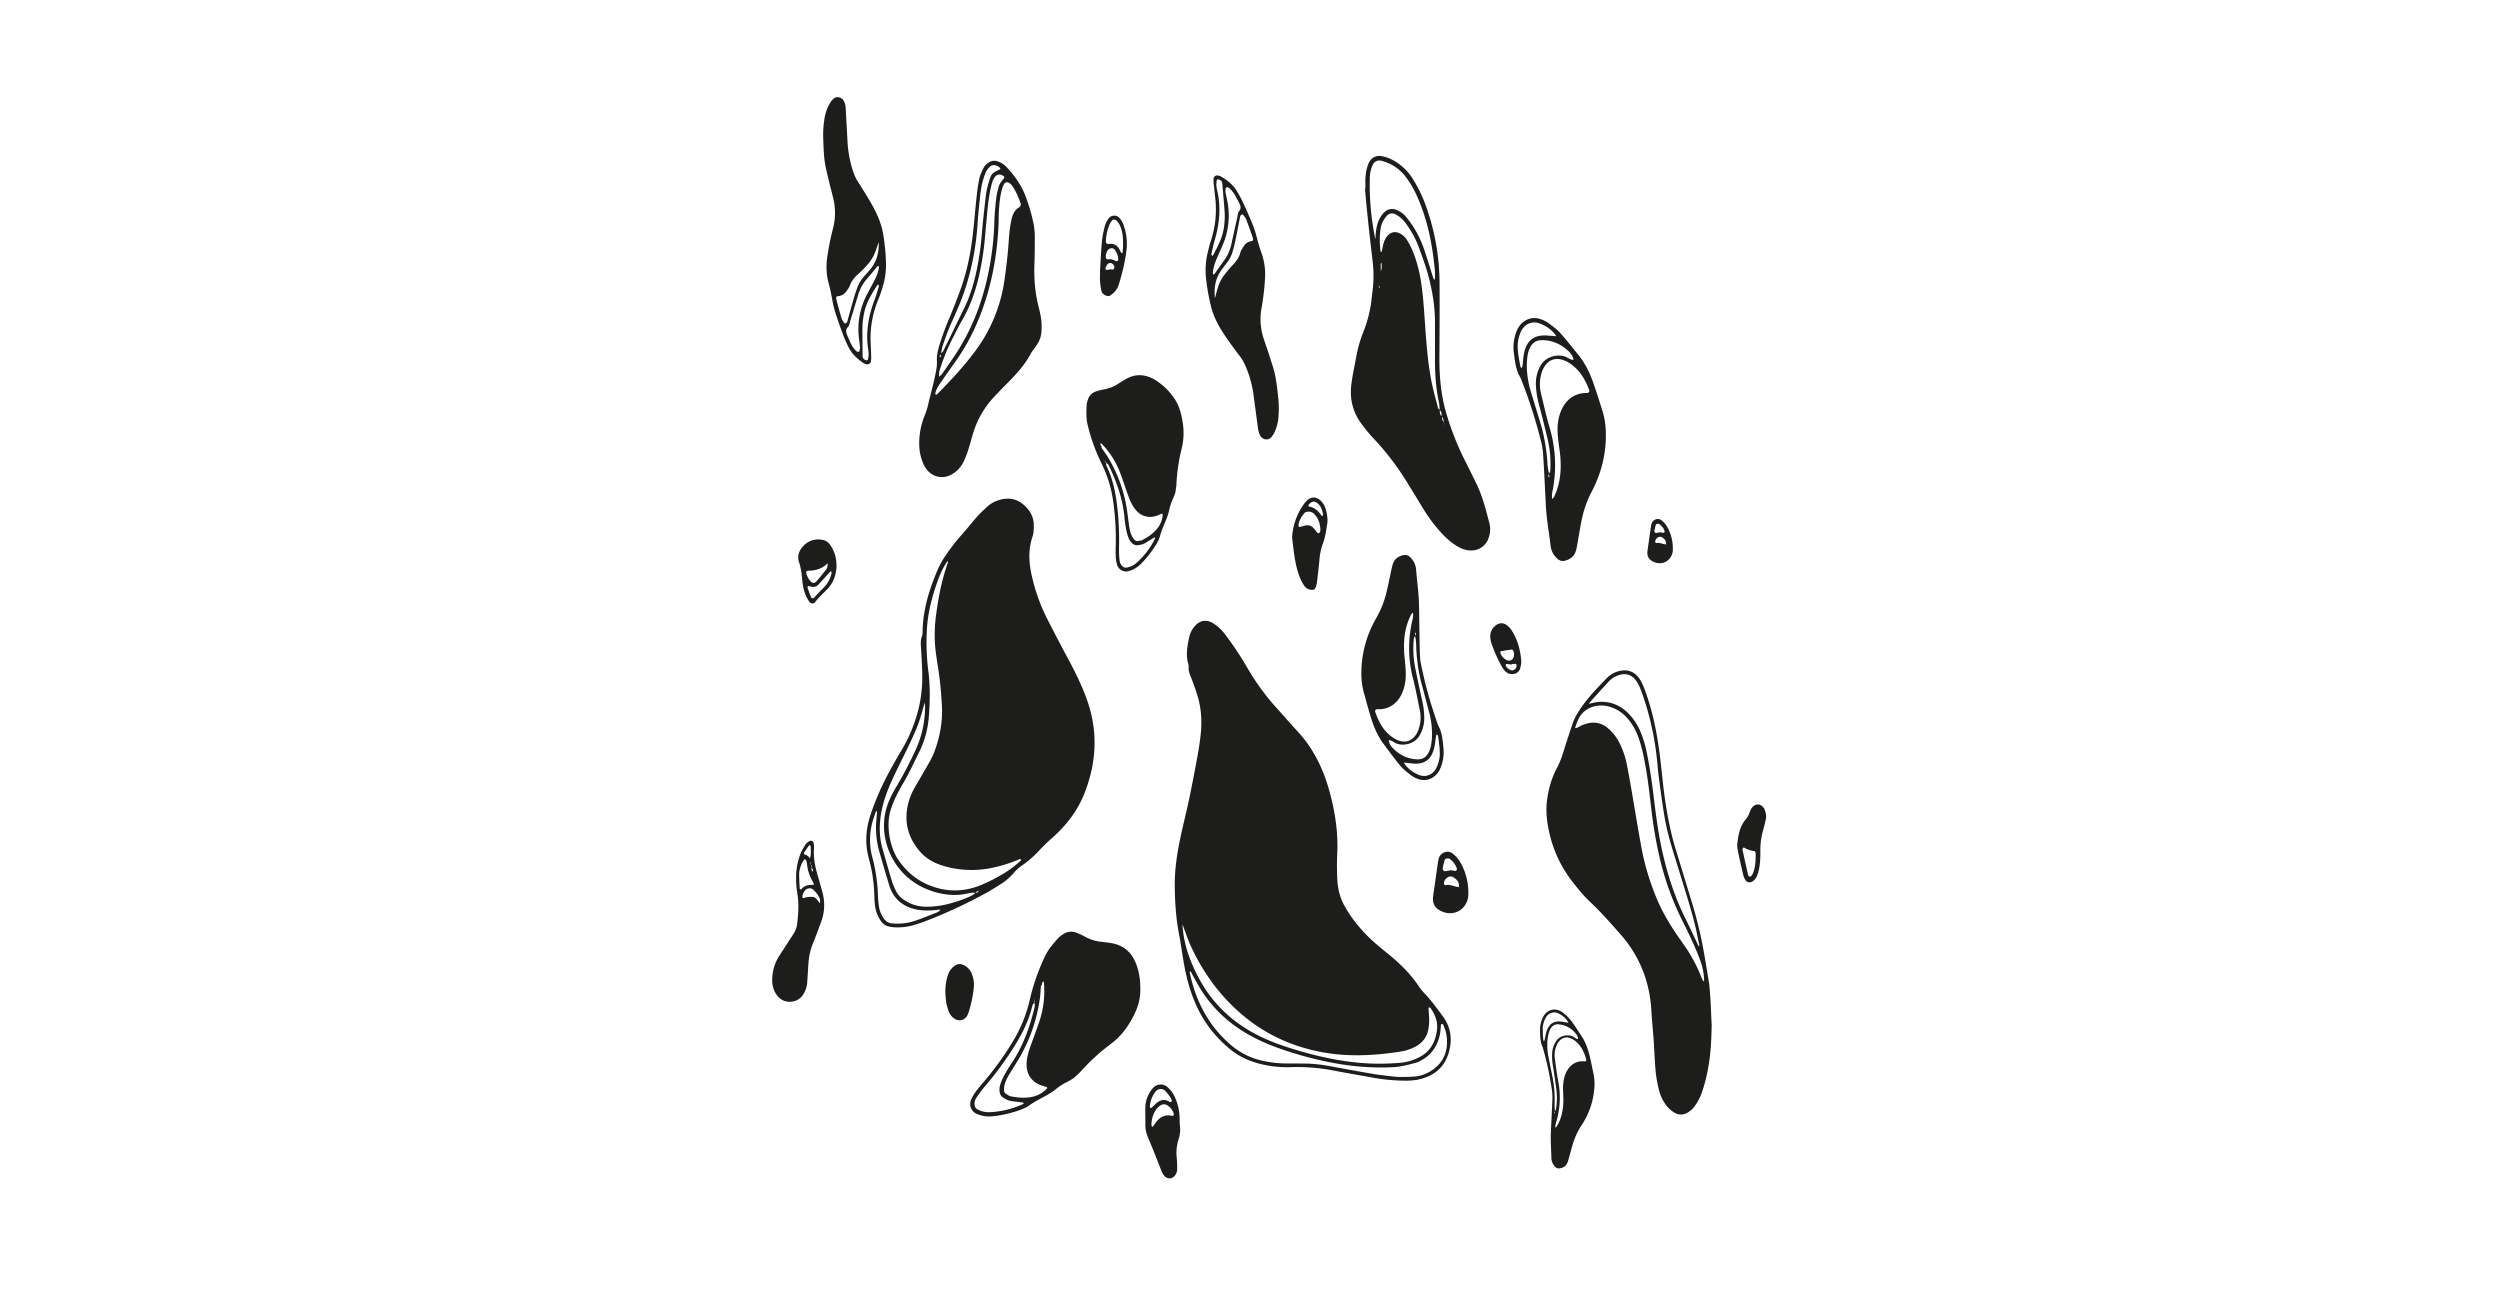
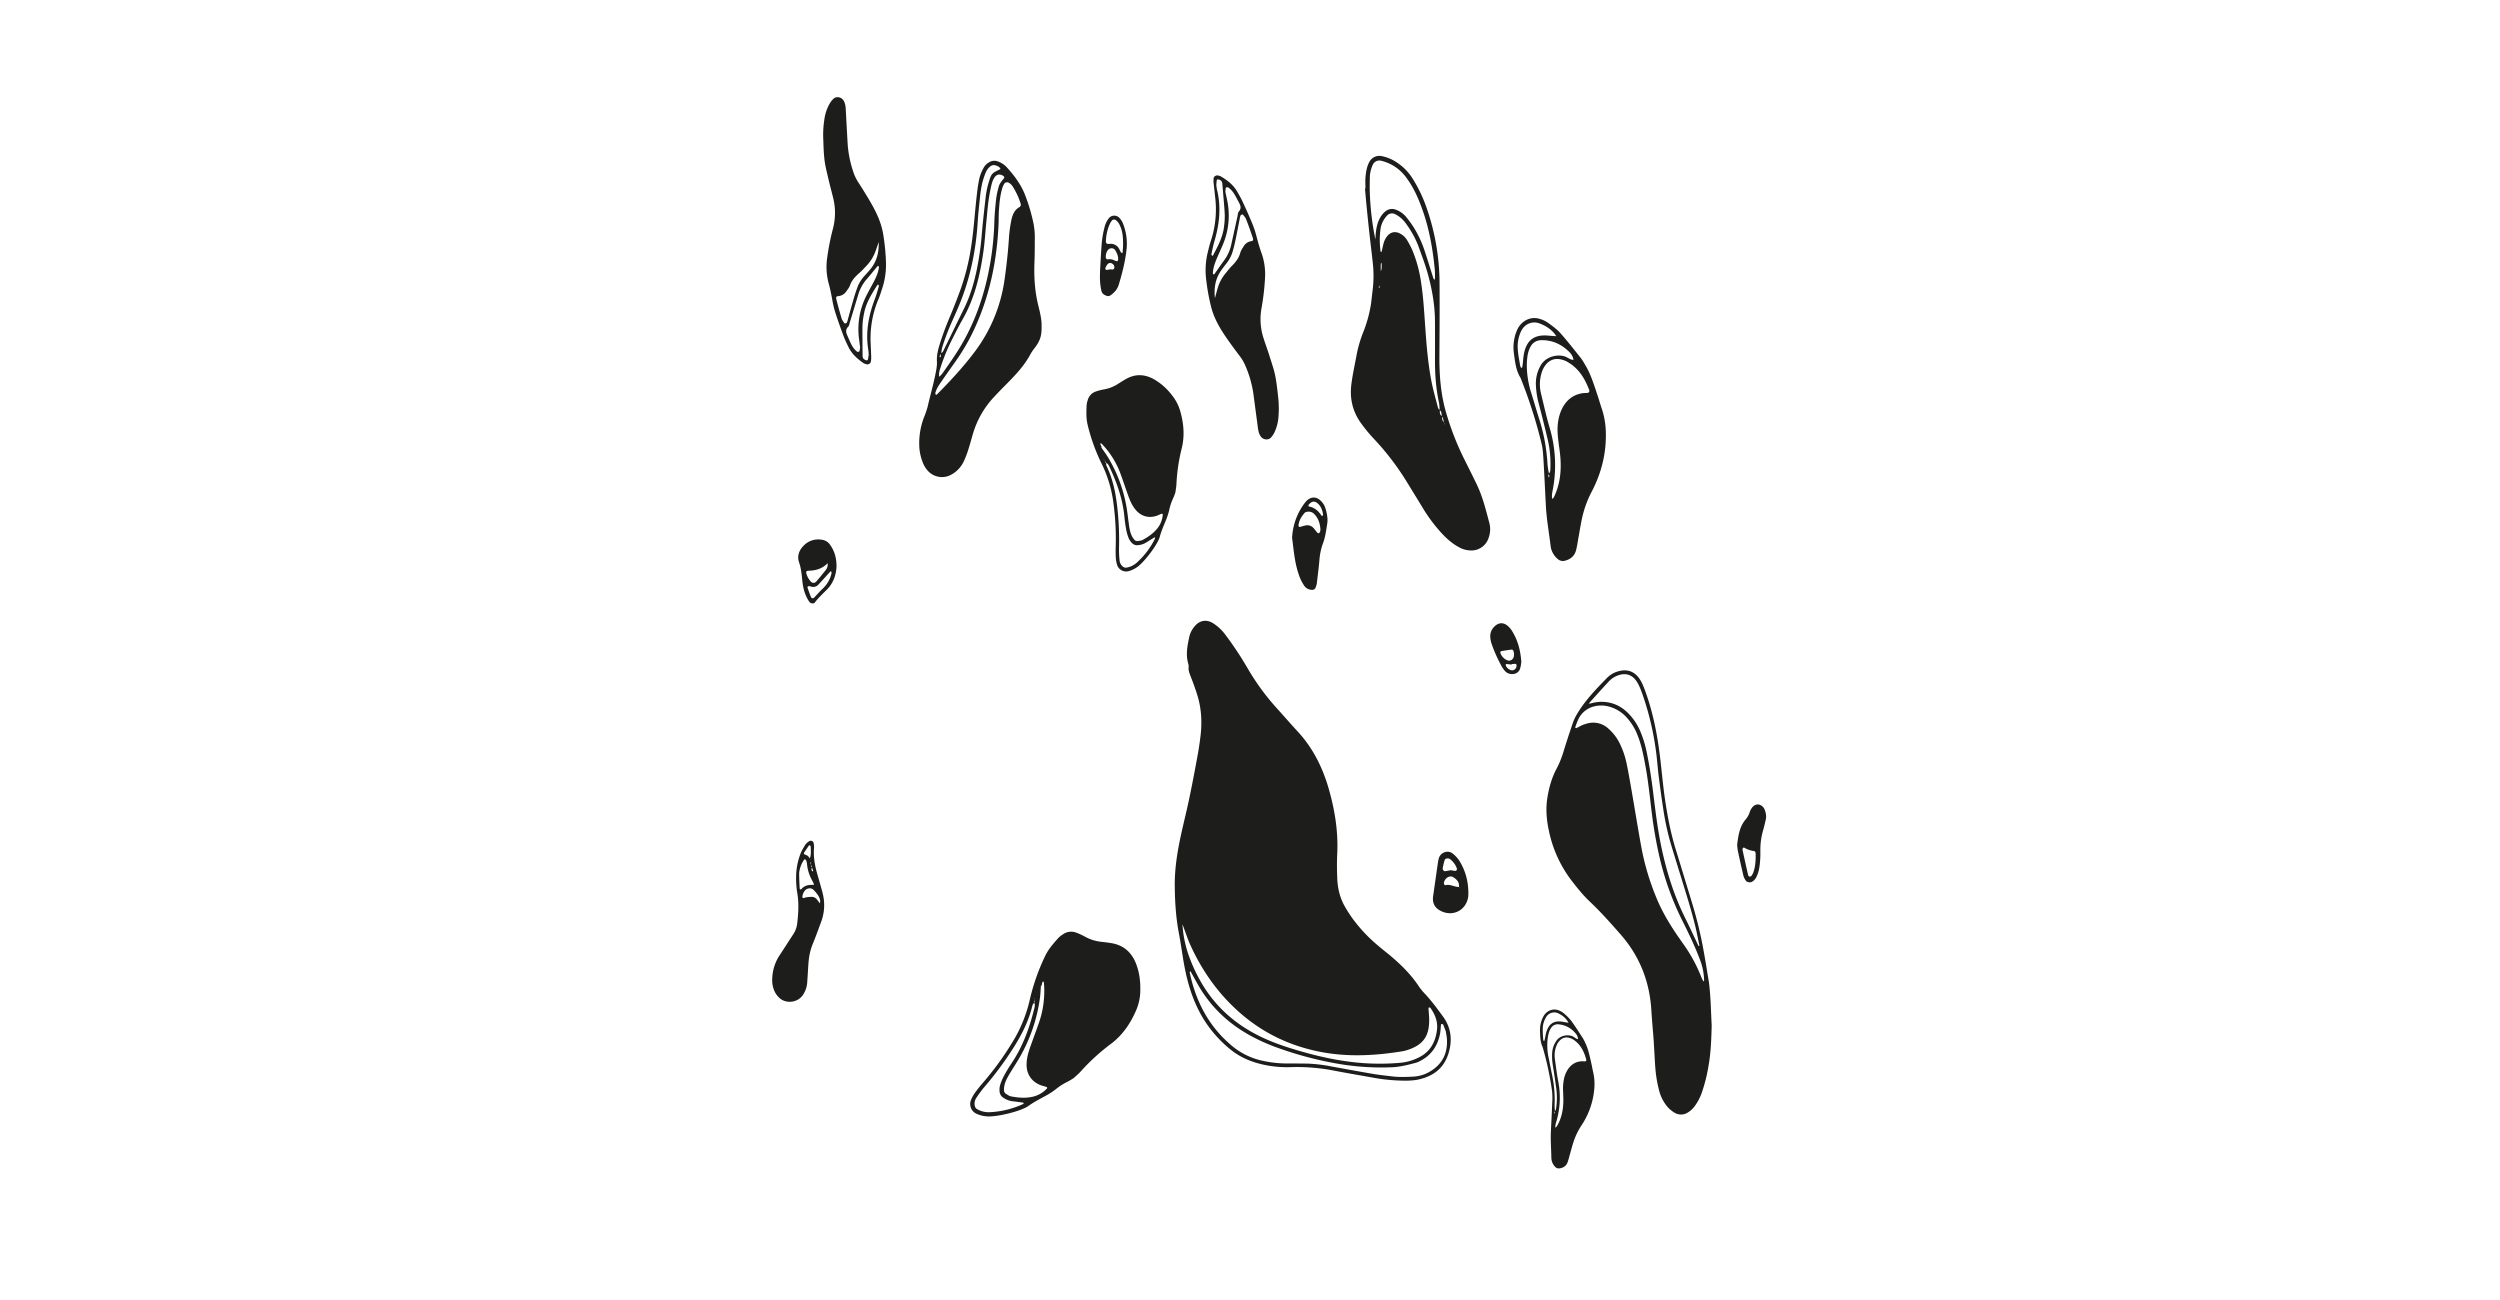
<svg xmlns="http://www.w3.org/2000/svg" id="Capa_1" data-name="Capa 1" viewBox="0 0 2500 1300">
  <defs>
    <style>.cls-1{fill:#1d1d1b;}</style>
  </defs>
  <path class="cls-1" d="M1593.19,1072.29a51.09,51.09,0,0,1,1.22,14.8,77.62,77.62,0,0,1-13,38.42,68.75,68.75,0,0,0-7.77,16c-1.33,4-2.37,8.1-3.54,12.16-.83,2.86-1.5,5.78-2.51,8.58-1.3,3.58-4.07,5.52-7.82,6.09a5,5,0,0,1-4.71-1.61,13.1,13.1,0,0,1-3.69-8.74c-.15-8.68-.89-17.36-.5-26,.45-9.93,1-19.85,1.38-29.78a63,63,0,0,0-.19-11.16,311.21,311.21,0,0,0-9.35-43.74c-2.49-5.09-2.48-10.62-2.7-16.06a28.43,28.43,0,0,1,3.54-15.08c2.73-4.92,9.18-8.67,16-5.46a18.35,18.35,0,0,1,4.42,2.73,51.17,51.17,0,0,1,7.3,7.42c4.1,5.61,7.81,11.51,11.6,17.34a43.06,43.06,0,0,1,2.37,4.64c3.29,6.79,4.64,14.15,6.62,22.88C1592.07,1066.93,1592.58,1069.62,1593.19,1072.29ZM1568.85,1023l-.28-.1c-2.19-4.41-5.83-7.36-10.09-9.47a9.39,9.39,0,0,0-12.33,3.66,22.8,22.8,0,0,0-3.4,11.28,86,86,0,0,0,.43,10.38c.06.83,0,1.89,1,2.36.22-.67.49-1.34.64-2,.48-2.18.79-4.4,1.39-6.54,2.31-8.18,7.12-12.72,17.32-10.64,1.68.34,3.39.57,5.08.86Zm-12.75,85.49a71.23,71.23,0,0,0,.17-19.94c-1.12-8.08-2.28-16.16-3.59-24.2a54.28,54.28,0,0,1-.54-11.09,23.56,23.56,0,0,1,4.24-12.46c3.73-5.48,11.61-6.71,16.57-4.3,1.75.85,3.1,2.5,5.22,2.62l.29.43-.38-.3a9.39,9.39,0,0,0-2.62-6,24.33,24.33,0,0,0-16.57-8.89,7.91,7.91,0,0,0-8.1,4,17.84,17.84,0,0,0-2.24,5.46,44.49,44.49,0,0,0-1.21,8.8,60.06,60.06,0,0,0,.93,13.31c1.3,6.31,2.48,12.64,3.79,18.94a118.57,118.57,0,0,1,2.52,30.24,50.77,50.77,0,0,0,.36,5.9c-.17.46-.37.91-.51,1.37a1.35,1.35,0,0,0,0,.72c0,.18.24.31.37.47a6.27,6.27,0,0,0,.19-1.19,10.28,10.28,0,0,0-.19-1.45C1555.82,1110.42,1556,1109.45,1556.1,1108.47Zm1.55,16.37c4.07-7.36,5.53-15.36,5.71-23.65.06-3.22-.16-6.45-.24-9.67a48.48,48.48,0,0,1,1-13.32,28,28,0,0,1,3.76-8.86c3.26-4.81,7.69-7.68,13.56-8.07,1.23-.09,2.47.08,3.7.11a1.41,1.41,0,0,0,1.19-1.53c-2-7.58-5.17-14.47-11.7-19.35a15.14,15.14,0,0,0-6-2.84,9.09,9.09,0,0,0-8.27,2.28,14.88,14.88,0,0,0-3.77,5.47,25.44,25.44,0,0,0-1.65,13.87c1,7.37,1.92,14.78,3.31,22.09a85.06,85.06,0,0,1-1.57,39.08c-.65,2.37-1.6,4.71-1.29,7.27l-.09-.07C1556.58,1127.09,1557.05,1125.92,1557.65,1124.84Z" />
  <path class="cls-1" d="M1407.28,1080.67a183,183,0,0,1-32.79-2.74c-13.18-2.43-26.4-4.57-39.55-7.13a195.27,195.27,0,0,0-44-3.68,111,111,0,0,1-22.58-1.49c-14.12-2.44-27.21-7.29-38.39-16.54a122.9,122.9,0,0,1-21.85-23.19C1194.79,1007.29,1188,986.2,1184,964c-1.79-10.15-3.15-20.39-5.07-30.52-3-15.6-4-31.34-4.16-47.17-.21-17.28,2.49-34.24,6.15-51.06,2.55-11.75,5.51-23.42,8-35.18,3-14.13,5.67-28.31,8.3-42.5,1.32-7.09,2.43-14.23,3.28-21.39,1.65-13.8,1-27.48-3.12-40.84-1.9-6.24-4.16-12.38-6.53-18.45-1.27-3.24-2.61-6.34-2.21-9.92a8.21,8.21,0,0,0-.34-3c-2.75-9.28-.92-18.39,1.07-27.47a24.33,24.33,0,0,1,5.82-10.78c4.76-5.45,11.45-6.44,17.65-2.63a44.67,44.67,0,0,1,12.1,11.1c4.58,6,8.91,12.21,13.06,18.52,4,6,7.64,12.24,11.31,18.45a238.63,238.63,0,0,0,29,38.74c6.47,7.13,12.74,14.44,19.28,21.49,15.56,16.78,25.31,36.69,31.46,58.46,5.92,21,9.27,42.27,8.18,64.17-.4,7.89-.3,15.81,0,23.7.33,10.08,2.49,19.8,7.54,28.65a136.49,136.49,0,0,0,7.77,12.14,154.47,154.47,0,0,0,25.38,27c3.13,2.68,6.37,5.25,9.57,7.85,12.07,9.79,23.17,20.48,31.75,33.59a56.36,56.36,0,0,0,5.93,7.1c6.57,7.07,12.25,14.85,17.92,22.61,8.34,11.43,9.44,24.31,5.21,37.34-4.62,14.25-15,22.65-31.63,25.88A78.73,78.73,0,0,1,1407.28,1080.67Zm35.93-56.05c-.1-.25-.5-.42-.8-.53a1,1,0,0,0-1.47.93c-.32,3.07-.34,6.19-1,9.19-2.47,12.16-9,21.39-20.24,27a19.9,19.9,0,0,1-3.8,1.57c-8,2.11-16,4.21-24.29,4.5a256.18,256.18,0,0,1-56.36-4,359.88,359.88,0,0,1-60.55-16.55c-15.86-6-30.75-13.64-44.14-24.16a129.53,129.53,0,0,1-32.69-38.07c-2.39-4.18-4.68-8.4-7-12.59a3.2,3.2,0,0,0-.7-.67c-.16.44-.54.92-.46,1.3,6,28.34,18.56,53,40.89,72.16a70.92,70.92,0,0,0,29.87,15.58,114,114,0,0,0,27.54,3.2c6.87,0,13.73,0,20.59.16a151.9,151.9,0,0,1,22.47,2.76c14.18,2.58,28.37,5.19,42.59,7.61,6.08,1,12.24,1.62,18.37,2.38,7.18.89,14.36.59,21.58.21a35.61,35.61,0,0,0,16.55-5.18c12.4-7.39,17.79-18.62,16.72-33-.15-2.05-.61-4.07-1.1-7.14C1445.19,1029.68,1444.22,1027.14,1443.21,1024.62Zm-254.58-69.5a157.55,157.55,0,0,0,10.46,23.51c14,26,34.71,44.94,61.12,57.83,12.71,6.21,26.09,10.64,39.63,14.57,21.15,6.15,42.62,10.69,64.67,12.16a236.4,236.4,0,0,0,36-.42,50.74,50.74,0,0,0,19.59-6c10.54-5.62,15.39-15.17,16.86-26.78,1.06-8.4-1.9-15.47-6.53-22.11-.16-.24-.57-.33-.89-.41-.68-.17-1.07.24-1,1.17.22,4.46.78,8.92.62,13.36-.5,13.68-5.33,22.94-22.41,28.22a37.43,37.43,0,0,1-5,1.16c-27,4.34-54,5.75-81,.55-29.62-5.71-56.14-18-79.14-37.68-22.33-19.09-39-42.37-51.15-69-2.82-6.21-4.89-12.76-8-21A112.83,112.83,0,0,0,1188.63,955.12Z" />
-   <path class="cls-1" d="M895.71,760.05c3.65-6.31,7.64-12.45,10.9-19,9.93-19.84,15.62-40.83,15.66-63.11,0-9.27-.61-18.54-1.11-27.81-.25-4.61-1-9.11.74-13.71.9-2.38.63-5.23.75-7.88.89-20.51,6.88-39.76,14.85-58.44a86.35,86.35,0,0,1,8.78-15.56,186.23,186.23,0,0,1,14.58-18.85c5.59-6.1,10.61-12.72,16.12-18.9a137.58,137.58,0,0,1,10.63-10.42,29.31,29.31,0,0,1,10.28-5.93c8.7-3,17.19-2.44,24.52,3.33,6.7,5.29,11.26,12.17,11.38,21.15.06,4,0,7.95-1.3,11.8-4.56,13.35-3.58,26.83-.43,40.23a183.2,183.2,0,0,0,14.76,41.1c6.91,13.59,13.93,27.13,21.17,40.55s14,27.1,19.09,41.52c11.14,31.43,9.47,62.38-2.64,93.23-7,17.76-18.27,32.15-32.32,44.63a175,175,0,0,0-12.82,12.44,106.43,106.43,0,0,1-17.19,15,39,39,0,0,0-8.13,7.25,54.85,54.85,0,0,1-13.51,11.62c-4.46,2.86-9,5.7-13.58,8.27a498.61,498.61,0,0,1-61.25,28.53c-3.7,1.44-7.5,2.66-11.3,3.81a56.15,56.15,0,0,1-17.67,2.48c-11.21-.28-14.85-2.59-19.57-13.47a36.78,36.78,0,0,1-2.23-9.64c-.46-3.27-.45-6.61-.59-9.92A152.24,152.24,0,0,0,869,859.06c-4.21-14.87-3.38-29.37,1.43-44a269.38,269.38,0,0,1,14.9-35.74c3.24-6.53,6.94-12.83,10.43-19.23Zm83.43,130.44c-1.4.61-2.93,1-3.62,2.64a9.47,9.47,0,0,0-2.81-.53c-2.29.27-4.58.71-6.84,1.2-19,4.19-46.56-3.07-63.17-21.18a69.7,69.7,0,0,1-17.59-34.89,63.48,63.48,0,0,1,4.36-37.8,113.84,113.84,0,0,1,6.89-13.18,403,403,0,0,0,19.28-36.92A102,102,0,0,0,925,703.65c0-.29-.31-.57-.48-.85l.24-1.65c0,.53,0,1.05,0,1.58-.66,2.21-1.37,4.41-2,6.64a155.26,155.26,0,0,1-6.91,20.71c-6.68,15.52-14.6,30.46-21.8,45.73-4.81,10.21-9.13,20.55-11.7,31.6-3.29,14.14-3.71,28.18.4,42.23,3.16,10.81,6.17,21.67,9.44,32.45a66.27,66.27,0,0,0,3.91,9.11,21.78,21.78,0,0,0,7.94,8.67,38.74,38.74,0,0,0,23.42,6.83,87,87,0,0,0,15.79-1.61,129.91,129.91,0,0,0,28.25-9.36,26.92,26.92,0,0,0,4-2.8c1.9.15,2.62-1.39,3.62-2.52l.49,0Zm-38.6,19c-3.95.36-7.9,1-11.86,1a57.8,57.8,0,0,1-11.84-.89c-13.77-2.77-23.38-10.57-27.59-24.23-3.51-11.4-6.79-22.87-10.09-34.34a86.58,86.58,0,0,1-2.75-31.52c.23-2.63.46-5.26.65-7.89,0-.18-.27-.39-.41-.59-.26.2-.66.35-.75.61-.68,1.86-1.28,3.74-1.95,5.61a67,67,0,0,0-1.34,41,169.2,169.2,0,0,1,5.33,37.32,106.73,106.73,0,0,0,1,10.88,28.12,28.12,0,0,0,4.75,11.9,10.72,10.72,0,0,0,8.14,5A55.22,55.22,0,0,0,914.4,921c7.55-2.46,14.88-5.59,22.3-8.46a6.82,6.82,0,0,0,3.74-3.09l.51,0Zm-17.9-135.57-.06,0c2.33-4,4.74-8,6.95-12.05a80.06,80.06,0,0,0,4.75-9.83c5.5-14.74,8.44-30,7.65-45.73-.44-8.59-1.13-17.19-2.09-25.74-.93-8.22-2.35-16.39-3.55-24.58a144.36,144.36,0,0,1-.39-39.61c2.38-18.43,5.83-36.61,12.13-54.15a2.82,2.82,0,0,0,0-1c-.41.27-.95.45-1.21.82a84.18,84.18,0,0,0-9.41,19.65C932.08,596.72,928,612,927,628a223.26,223.26,0,0,0,1.3,42.63c2,15.86,1.79,31.71.39,47.58A95,95,0,0,1,919,752.45c-5.46,11-10.52,22.14-16.9,32.63-1.72,2.83-3.15,5.83-4.75,8.73a105,105,0,0,0-5.85,13.67c-6.54,17.26-1.23,40.29,6.36,51.6,8.33,12.41,19,21.61,33.31,26.93,17.13,6.36,33.76,5.69,50.3-1.13a171,171,0,0,0,19.51-9.8,101.5,101.5,0,0,0,19.95-14.68,1.42,1.42,0,0,0,.23-.85c-.48-.2-1.11-.58-1.5-.42a142,142,0,0,1-29.36,9.08,98.73,98.73,0,0,1-48.09-2.69c-8.75-2.73-16.4-7.22-22.37-14.14-12.35-14.33-16.25-30.81-11.3-49.1a63,63,0,0,1,6.64-15.5C917.68,782.5,920.14,778.19,922.64,773.89Z" />
  <path class="cls-1" d="M1708.67,1064.94a161,161,0,0,1-7,28.1,51.55,51.55,0,0,1-7,13.16,23.35,23.35,0,0,1-7.11,6.45,12.37,12.37,0,0,1-13.31-.13,28.88,28.88,0,0,1-9.37-9.13,40.5,40.5,0,0,1-5.75-12.77,135.36,135.36,0,0,1-3.28-17.24c-.91-8.44-1.19-16.94-1.73-25.42-.2-3.22-.36-6.44-.6-9.65-.72-9.35-1.61-18.68-2.16-28-1.71-28.79-11.74-54.22-30.79-75.91-9.86-11.23-19.77-22.44-30.67-32.71-6.63-6.25-12.31-13.32-17.89-20.51a123,123,0,0,1-23-49.87c-2.35-10.7-3.4-21.47-1.82-32.29s4.47-21.22,9.67-30.88a93.88,93.88,0,0,0,6.81-17.11c2.93-9.51,6.06-19,9.27-28.39a45.53,45.53,0,0,1,3.72-7.94c8-13.84,19.06-25.19,30.1-36.54a25.3,25.3,0,0,1,10.33-6.5c9.26-3,16.6-.74,21.88,6.37a34.52,34.52,0,0,1,3.48,6.08c1.23,2.66,2.25,5.41,3.23,8.17,7.42,20.8,11.64,42.36,14.3,64.19,1.74,14.23,2.94,28.54,5,42.74,2.52,17.11,5.75,34.06,10.89,50.62,5,16.22,9.91,32.49,14.85,48.74a436.42,436.42,0,0,1,11.91,46.8c2.21,11.8,4.11,23.66,6.07,35.5.53,3.17.84,6.39,1.11,9.59q.55,6.57.88,13.15c.38,7.91.69,15.81,1,21.94C1711.33,1039.89,1710.82,1052.49,1708.67,1064.94ZM1600.13,701.83c11.25-.32,20.61,3.77,28.38,11.69a57.92,57.92,0,0,1,12.33,19.09,106.27,106.27,0,0,1,5.45,17.62c2.91,13.76,5.07,27.64,6.79,41.61,2.19,17.73,4.27,35.48,7.84,53,5.23,25.67,12.9,50.49,24.65,74,4.45,8.9,8.58,18,12.87,26.95.08.17.39.25.59.37.12-.26.39-.56.34-.78-1.32-6.3-2.51-12.63-4-18.88-4.19-17.08-9.56-33.82-14.72-50.62-3.45-11.19-6.95-22.37-10.28-33.6a261.87,261.87,0,0,1-7.28-34.37c-1.61-10.41-3-20.87-4.35-31.32-.79-6.1-1.23-12.25-1.91-18.36a287.35,287.35,0,0,0-14.13-63.32c-1-2.77-2-5.51-3.19-8.19a35.71,35.71,0,0,0-2.94-5.4c-4.61-6.94-11.62-9-20-5.34a23.12,23.12,0,0,0-7.85,5.55c-6.38,6.87-12.64,13.85-18.92,20.81a5,5,0,0,0-.67,1.59l-.39.22.29-.23A46.31,46.31,0,0,1,1600.13,701.83Zm-11.72,21.36a22,22,0,0,1,19.65,5.13,47.65,47.65,0,0,1,11.72,15.21,85.39,85.39,0,0,1,7,20.75c1.81,8.89,3.35,17.84,4.9,26.78,3.3,19,6.36,38.12,9.85,57.13a252.3,252.3,0,0,0,14.52,48.75c5.27,13.11,12.35,25.25,20.23,36.93,2.3,3.4,4.68,6.74,7,10.1a150.44,150.44,0,0,1,18,33.09,39.37,39.37,0,0,0,1.91,3.92c.09.16.43.18.66.27a2.47,2.47,0,0,0,.28-.83,61.67,61.67,0,0,0-3.79-19.74c-3.56-9.62-7.77-19-12.2-28.21-2.27-4.76-4.63-9.47-7-14.21a286.16,286.16,0,0,1-22.39-64.58q-4.35-19.74-6.84-39.8c-1.91-15.4-3.42-30.85-6.14-46.14-2-11-4-21.88-8.13-32.31a56,56,0,0,0-10.92-17.89A36.47,36.47,0,0,0,1610,706.87a29.36,29.36,0,0,0-15.65-.54,23.88,23.88,0,0,0-15.57,12,81.61,81.61,0,0,0-3.54,8.95c-.07.17.15.53.34.68a.88.88,0,0,0,.72.2c1.31-.64,2.6-1.33,5.58-2.88A43,43,0,0,1,1588.41,723.19Z" />
  <path class="cls-1" d="M1365.45,188.51c0-3.88-.28-7.79.07-11.64.5-5.27,1.33-10.53,4-15.26a11.29,11.29,0,0,1,11.67-5.58A40.59,40.59,0,0,1,1394,160.7a53.48,53.48,0,0,1,17.69,16.43,141.12,141.12,0,0,1,15.15,31.39,231.15,231.15,0,0,1,12.72,74.82c.17,24.36,0,48.73-.16,73.09-.11,19.51,1.44,38.83,7.11,57.59a278.71,278.71,0,0,0,17.81,45.27q6.21,12.29,12.22,24.67c6.06,12.46,9.31,25.85,12.84,39.15.09.34.16.69.24,1a24.67,24.67,0,0,1-.94,13.56,18,18,0,0,1-17.5,12.8,24.71,24.71,0,0,1-12.13-3.22c-6.64-3.52-12.17-8.45-17.26-13.88a159.51,159.51,0,0,1-19.56-26.31q-7.71-12.68-15.5-25.29A263.89,263.89,0,0,0,1374,438.94a157,157,0,0,1-12.81-15.5c-8.49-11.63-11.63-24.7-9.83-39.05,1.18-9.47,3.22-18.76,5-28.13a122.32,122.32,0,0,1,6.6-23.36,131.15,131.15,0,0,0,7.79-27.44c.81-4.87,1.15-9.82,1.82-14.72a117.3,117.3,0,0,0,.14-28.52c-1.07-9.82-2.29-19.63-3.37-29.45q-1.5-13.68-2.84-27.37c-.56-5.62-1-11.24-1.52-16.86Zm79,236c.75-.88-.48-1.12-.56-1.73-.58-2.16-.26-4.61-2.1-6.36-.49-2.17.25-4.77-2.2-6.26a51.35,51.35,0,0,0-.55-7.37c-3.13-14.23-4.11-28.65-4.06-43.17q.06-19.08,0-38.17c-.07-16-2.8-31.67-7-47-2.6-9.52-6.15-18.78-9.49-28.08a95,95,0,0,0-11.54-21.41c-3-4.41-6.66-8.24-11.58-10.65a6.69,6.69,0,0,0-8.6,1.61,24.39,24.39,0,0,0-6.26,13.21,81.24,81.24,0,0,0,.07,22.19,2.67,2.67,0,0,0,.44.78c.24-.25.63-.46.7-.75.75-3.08,1.27-6.23,2.24-9.24a19.43,19.43,0,0,1,2.95-5.56c3.66-4.85,8.91-5.67,14.06-2.5a17.44,17.44,0,0,1,6,5.91,87.77,87.77,0,0,1,5.4,10.3,131.55,131.55,0,0,1,8.47,30.56c2.25,14,3.14,28.08,4.12,42.17,1.38,19.74,2.78,39.49,6.61,58.94,1.64,8.3,4,16.45,6.11,24.66a5,5,0,0,0,2.15,3.47c0,2.32-.25,4.77,2.22,6.23.07,2.32.13,4.64,2.07,6.35C1444.16,423.2,1444.29,423.84,1444.42,424.47ZM1376,231.33c.74-5.64,2.16-11.11,5.54-15.81a18.74,18.74,0,0,1,4.35-4.53,10.34,10.34,0,0,1,10-1.28,23.84,23.84,0,0,1,10.26,7.23,103,103,0,0,1,8,11.15,107.64,107.64,0,0,1,10.57,23c3,9,5.75,18.14,8.66,27.2a6.64,6.64,0,0,0,1.14,1.62A9.44,9.44,0,0,0,1435,278c0-2.82.06-5.66-.21-8.46-2-20.41-5.46-40.52-12.4-59.92-4-11.34-8.86-22.28-16.11-32a43.44,43.44,0,0,0-24.89-16.83,7.25,7.25,0,0,0-8.7,4.2,31.87,31.87,0,0,0-2.85,12.29c-.09,5.29-.25,10.59,0,15.87a274.7,274.7,0,0,0,5.52,46.22C1375.52,236.69,1375.64,234,1376,231.33Zm5.62,32.45a3.38,3.38,0,0,0-.24-1c-.21.38-.6.75-.61,1.13-.06,2.23,0,4.45,0,7.38C1382.14,268.4,1381.53,266.06,1381.61,263.78Zm-2.47,21.72a7.4,7.4,0,0,0-.34,1.71c0,.37.33.74.52,1.12,0-.32.13-.64.16-1s0-.65,0-.91S1379.25,285.8,1379.14,285.5Z" />
  <path class="cls-1" d="M1067.35,1081.83a59.69,59.69,0,0,0-11.66,7.49,73.41,73.41,0,0,1-9.14,6c-6.08,3.37-12.32,6.45-18,10.55-7.65,5.53-32.66,11.43-41.95,10.48a30,30,0,0,1-10.49-2.77A10.69,10.69,0,0,1,971,1100a35.84,35.84,0,0,1,3.78-6.94c2.51-3.49,5.21-6.86,8-10.09a295.51,295.51,0,0,0,28.69-39.22,140.7,140.7,0,0,0,18.26-43.78,208.76,208.76,0,0,1,15.43-44c3.34-7,8.4-12.65,13.46-18.33a23.52,23.52,0,0,1,3.92-3,14.16,14.16,0,0,1,14.13-1.83,56,56,0,0,1,8.1,3.74,42.64,42.64,0,0,0,16.93,5.29c3.29.37,6.59.77,9.85,1.33,12.22,2.08,20.14,9.27,24.56,20.67,3.29,8.49,4.35,17.31,4.21,26.31a51.57,51.57,0,0,1-3.85,19.39c-5.78,13.64-13.83,25.66-25.86,34.57a204.89,204.89,0,0,0-30,27.48c-2,2.2-4.32,4.1-6.64,6.27A64.89,64.89,0,0,1,1067.35,1081.83Zm-33.09-79c-1.46,1-1.87,2.66-2.26,4.26-3.48,14-9.84,26.62-17.36,38.78a333.77,333.77,0,0,1-30.56,41.47,120.82,120.82,0,0,0-7.63,10.34,10.29,10.29,0,0,0-1.89,6.57c.14,2.09.81,4,2.73,5a23.56,23.56,0,0,0,5.47,2.23,25,25,0,0,0,6.88.72,89.31,89.31,0,0,0,33.48-8.17,1.17,1.17,0,0,0,.51-.78c0-.18-.2-.59-.35-.61-3.59-.49-7.19-1-10.79-1.38a20.54,20.54,0,0,1-9.15-3.55,7.93,7.93,0,0,1-3.78-6.61,17,17,0,0,1,.51-5.87,52.7,52.7,0,0,1,3.77-9.13c2.35-4.36,4.91-8.62,7.67-12.74,10.82-16.16,17.51-34,22.23-52.77.63-2.51,1.68-5.07.55-7.74a244.51,244.51,0,0,0,.43-5.66l.53-.55-.28.58a2.62,2.62,0,0,0-.25,2.84A1.91,1.91,0,0,0,1034.26,1002.82Zm5.73-5.33a162.32,162.32,0,0,1-20.28,59.81c-2.78,4.89-5.89,9.59-8.83,14.38-2.42,4-4.86,7.93-6.15,12.42a21.67,21.67,0,0,0-.75,5.84,4.37,4.37,0,0,0,2.34,4.1c1.45.77,2.82,2,4.37,2.25,7.18,1.42,14.4,2.09,21.68.5a27.68,27.68,0,0,0,14.43-8.16.93.93,0,0,0-.34-1.65c-1.86-.66-3.81-1.06-5.65-1.75-8.62-3.23-13.93-10.29-14.21-19.6-.19-6.43,1.45-12.47,3.56-18.42,2.21-6.24,4.5-12.46,6.75-18.69.45-1.24.84-2.51,1.31-3.75a96.53,96.53,0,0,0,5.71-42,5,5,0,0,0-.72-1.49,5.9,5.9,0,0,0-1,1.48,23.47,23.47,0,0,0-.53,2.92l-.74-.1C1040.62,989.56,1040.5,993.55,1040,997.49Z" />
  <path class="cls-1" d="M1035.17,347.34a53,53,0,0,0-4.27,6.05c-5.8,11.13-14.1,20.24-22.83,29.06-4.72,4.77-9.43,9.56-14,14.48a91.54,91.54,0,0,0-21,36.43c-1.52,5.08-2.82,10.22-4.46,15.25a92.88,92.88,0,0,1-4.88,12.85,29.1,29.1,0,0,1-13,13.48,19,19,0,0,1-22.44-3.67,25.42,25.42,0,0,1-5.56-8.94,50,50,0,0,1-3.36-14.39,72.82,72.82,0,0,1,4.45-30.18,90,90,0,0,0,3.81-11c2.43-10.66,5.47-21.17,7.65-31.9.92-4.54,1.9-9,1.64-13.59-.3-5.4.87-10.56,2.36-15.64a293.14,293.14,0,0,1,11-29.8q5.48-13.2,10.36-26.66a227.78,227.78,0,0,0,10.29-41c2.94-18.15,3.85-36.52,6.08-54.74a144.77,144.77,0,0,1,2.5-15.67,45.23,45.23,0,0,1,4-9.75,13.9,13.9,0,0,1,5.93-5.9,9.6,9.6,0,0,1,8.16-.75,21.46,21.46,0,0,1,8.88,5.6c7.44,8.11,14.06,16.83,18.23,27.11a174.12,174.12,0,0,1,8.11,26.29,70.63,70.63,0,0,1,2,16.8c-.08,8.48,0,17-.37,25.43-.55,14.56.35,28.91,3.9,43.12,1.7,6.82,3.35,13.76,3.24,19.79C1041.8,335.58,1040.42,340,1035.17,347.34Zm-92.06,4c7-14.25,13.91-28.56,20.93-42.81,6.29-12.77,10.21-26.29,13-40.19a288.34,288.34,0,0,0,4.62-32.47c1-12.31,2.39-24.59,3.81-36.85a88.1,88.1,0,0,1,2.63-14.57c3.27-11.21,3.22-11,12.57-15.49l.32.57-.48-.42c-.79-2.27-2.77-3.08-4.8-3.68a5.7,5.7,0,0,0-5.9,1.37,16.76,16.76,0,0,0-3.8,5,77.45,77.45,0,0,0-3.93,12A115.19,115.19,0,0,0,980,197.43c-.91,8.43-1.82,16.86-2.35,25.32-1.76,27.7-7.3,54.56-17.66,80.36-2.24,5.57-4.68,11.05-7.13,16.54a235.53,235.53,0,0,0-10.64,27.66,49.4,49.4,0,0,0-1.06,6.23c-.5.81-1,1.6-1.48,2.44a1,1,0,0,0,0,.93c.62.61,1,.36,1.07-.64s.13-1.92.2-2.89C941.68,352.71,942.7,352.17,943.11,351.33ZM942,374c4.67-6.64,9.37-13.27,13.81-20.07,15.44-23.61,25.62-49.46,31.68-76.9a291.57,291.57,0,0,0,6.84-54.54c.23-8.11,1-16.21,1.89-24.28a87.8,87.8,0,0,1,2.45-11.36c.87-3.52,3.34-6.1,5.53-8.84.24-.29-.09-1.49-.51-1.8-3.48-2.59-6.92-2.06-9.1,1.1-2.07,3-2.9,6.47-3.65,9.88-1.15,5.16-2,10.39-2.69,15.64-.83,6.65-1.33,13.34-2,20-.91,9.48-1.48,19-2.81,28.44-3.36,23.87-8.76,47.15-21,68.37-4,7-7.59,14.35-11.27,21.58a193.61,193.61,0,0,0-11,27.47,17.44,17.44,0,0,0-1,8.3l-.52.25.36-.41A19.77,19.77,0,0,0,942,374Zm78.8-169.82a70.88,70.88,0,0,0-7.85-17.3,11.52,11.52,0,0,0-4.51-4.33c-1-.52-3.25-.21-3.86.79a18.35,18.35,0,0,0-1.94,3.69c-2.62,8.13-3.29,16.58-3.8,25-.23,3.88-.11,7.77-.27,11.65-1.5,35.59-8.37,69.94-23,102.63a204.81,204.81,0,0,1-19.88,34.89c-4.89,6.91-9.79,13.83-14.61,20.79-2.4,3.48-4.75,7-5.78,11.19a1.7,1.7,0,0,0,.25,1c.34.7.93.75,1.61.06,13.42-13.56,26.39-27.51,37.83-42.82a155.46,155.46,0,0,0,29.68-72.7c1.93-13.64,3.43-27.29,4.29-41a129.87,129.87,0,0,1,2.24-16.77c1.09-5.6,2.92-11,8.5-14,.52-.29.75-1.11,1.07-1.62A4.15,4.15,0,0,0,1020.84,204.22Z" />
  <path class="cls-1" d="M1213.54,182.32a24.71,24.71,0,0,1,.1-4.21c.12-1.51,2.41-3,4-2.66a11.12,11.12,0,0,1,3,.86c6.5,3.75,12.36,8.25,16.26,14.82,2.15,3.64,4.25,7.34,6,11.17q4.92,10.55,9.4,21.3a95.87,95.87,0,0,1,4,12c1.53,5.8,3.07,11.56,5.13,17.22a63.51,63.51,0,0,1,3.55,26,241.65,241.65,0,0,1-3.47,29.42,61.49,61.49,0,0,0,2.14,30.29c1.49,4.71,3.19,9.35,4.73,14q2.46,7.54,4.79,15.12c3.15,10.2,4,20.81,5.19,31.31a98.52,98.52,0,0,1,.17,16.92,43.88,43.88,0,0,1-4,16.36,21.48,21.48,0,0,1-3.49,5.24c-2.72,3-7.75,2.4-10.16-.87-2-2.69-2.55-5.74-3-8.93-1.44-11.2-3-22.39-4.44-33.59a110.41,110.41,0,0,0-7.67-27.45,44,44,0,0,0-5.69-10.12q-6.09-8-11.91-16.21c-7.57-10.72-14.41-21.88-17.38-34.83a208.88,208.88,0,0,1-4.86-28.17,75.57,75.57,0,0,1,1.89-25.21c.86-3.42,1.59-6.89,2.7-10.23a100.72,100.72,0,0,0,4.48-46C1214.59,191.44,1214,186.89,1213.54,182.32Zm13.49,17.3A74.43,74.43,0,0,1,1223,244.3c-2,4.89-4.31,9.69-6.36,14.57-1.91,4.57-3.54,9.23-3.77,14.25a1.63,1.63,0,0,0,.34,1c.39.53.93.37,1.48-.41,3.27-4.61,6.45-9.28,9.82-13.82a42.1,42.1,0,0,0,7-16.43c2-9,3.93-17.93,5.92-26.89.37-1.71.38-3.82,1.4-5,3-3.47,1.52-6.52-.23-9.68-2.89-5.23-5.18-10.9-10.38-14.45-.45-.31-1.31-.11-2,0-.21,0-.46.49-.5.77-.16,1-.23,2.09-.37,3.48Zm-9.3,88.39a41,41,0,0,1,7.29-14c2.21-2.73,4.35-5.56,6.82-8.06,3.77-3.8,7-7.79,8.44-13.14.62-2.31,2.11-4.43,3.41-6.52a10.31,10.31,0,0,1,6.57-4.9c2.83-.7,3.57-.5,2.21-4.51-2-6-4.16-12-6.45-17.86-.61-1.57-1.93-2.87-3-4.25a1,1,0,0,0-.9-.32c-.59.26-1.35.58-1.59,1.09a13.75,13.75,0,0,0-.78,3c-1.43,7.24-2.78,14.51-4.3,21.73-.87,4.12-1.88,8.23-3.09,12.26a35.38,35.38,0,0,1-6.07,11.06c-1.92,2.52-3.93,5-5.67,7.62-5,7.64-6.82,16.06-5.69,26.94C1216.25,293.42,1216.9,290.69,1217.73,288Zm-.69-98.17c4.26,17.31,2.41,34.3-2.55,51.16-1.29,4.38-2.16,8.89-3.11,13.36-.09.42.55,1,.85,1.51.29-.2.7-.34.85-.62,5-9.37,10-18.73,11.06-29.53a79.3,79.3,0,0,0,.63-10.54c-.19-5.64-.77-11.27-1.22-16.9-.4-4.92-.84-9.84-1.25-14.76-.19-2.25-1.47-3.58-4-4.08a1.17,1.17,0,0,0-1.57,1c-.21,1.72-.33,3.45-.43,4.51C1216.59,187.05,1216.7,188.47,1217,189.84Z" />
-   <path class="cls-1" d="M1364.34,694.48a73,73,0,0,1-3-20.89,110.18,110.18,0,0,1,15-55.65,97.34,97.34,0,0,0,9.59-23.46c1.54-5.79,2.64-11.7,3.94-17.56.92-4.14,1.61-8.34,2.8-12.39,1.52-5.21,5.27-8.2,10.54-9.35a7.07,7.07,0,0,1,6.83,1.88,18.67,18.67,0,0,1,6,12.06c1,12.3,2.81,24.54,3,36.91.25,14.12.35,28.24.7,42.36.12,5.28.2,10.67,1.26,15.81a439.43,439.43,0,0,0,17.17,61.2c4,7,4.46,14.84,5.25,22.54a40.37,40.37,0,0,1-3.68,21.7c-3.42,7.22-12.25,13.12-22.18,9.16a25.68,25.68,0,0,1-6.5-3.47c-3.86-3.08-7.91-6.11-11-9.87-6.3-7.6-12.09-15.63-18-23.56a57.25,57.25,0,0,1-3.78-6.38c-5.27-9.33-7.84-19.65-11.43-31.85C1366.42,702,1365.46,698.2,1364.34,694.48Zm38.92,67.76.41.12c3.5,6,8.92,9.91,15.16,12.52,6.67,2.79,13.66.06,17.16-6.28a32.59,32.59,0,0,0,3.82-16.31,125.56,125.56,0,0,0-1.54-14.68c-.16-1.17-.16-2.68-1.69-3.25-.24,1-.57,1.93-.72,2.92-.49,3.13-.73,6.31-1.4,9.4-2.54,11.81-9,18.67-23.6,16.64-2.42-.34-4.86-.52-7.3-.77Zm10.48-122.39a100.23,100.23,0,0,0,1.53,28.3c2.3,11.36,4.67,22.71,7.25,34a78.39,78.39,0,0,1,1.75,15.68,33.44,33.44,0,0,1-4.91,18c-4.79,8.11-15.87,10.55-23.11,7.58-2.56-1.05-4.63-3.27-7.64-3.26-.15-.19-.3-.39-.46-.58l.57.39c.29,3.34,2,6,4.26,8.27,6.66,6.82,14.56,10.76,24.28,11.12,5.3.2,8.82-2.11,11.14-6.41a25.37,25.37,0,0,0,2.69-7.94,63.41,63.41,0,0,0,.93-12.59,86,86,0,0,0-2.5-18.79c-2.41-8.83-4.65-17.7-7.06-26.53a169.12,169.12,0,0,1-6.28-42.67,71.76,71.76,0,0,0-1-8.33c.21-.66.44-1.31.6-2a2,2,0,0,0-.06-1c-.09-.25-.38-.43-.58-.64a10,10,0,0,0-.16,1.71,18.19,18.19,0,0,0,.4,2C1414,637.06,1413.85,638.45,1413.74,639.85Zm-3.66-23.08c-5.12,10.8-6.48,22.28-6,34.05.19,4.58.8,9.13,1.19,13.7.54,6.33.93,12.66-.28,19a39.79,39.79,0,0,1-4.55,12.91c-4.2,7.11-10.22,11.56-18.51,12.65-1.73.23-3.5.1-5.25.17a2,2,0,0,0-1.56,2.27c3.55,10.57,8.63,20.07,18.32,26.4a21.2,21.2,0,0,0,8.75,3.49,12.9,12.9,0,0,0,11.53-3.95,21.11,21.11,0,0,0,4.85-8.1,36.15,36.15,0,0,0,1.11-19.82c-2.13-10.37-4-20.8-6.66-31a120.9,120.9,0,0,1-1.27-55.56c.72-3.43,1.86-6.83,1.2-10.43l.12.09C1411.39,613.48,1410.82,615.19,1410.08,616.77Z" />
  <path class="cls-1" d="M1601.68,408.39a78.77,78.77,0,0,1,4.11,22.49c.82,21.58-4.16,41.84-14.11,60.82a105.4,105.4,0,0,0-9.46,25.76c-1.44,6.33-2.41,12.77-3.58,19.17-.83,4.51-1.42,9.08-2.55,13.52-1.44,5.69-5.39,9.08-11,10.52a7.63,7.63,0,0,1-7.47-1.76,20.23,20.23,0,0,1-7-12.82c-1.54-13.28-4-26.45-4.72-39.83-.82-15.27-1.48-30.56-2.4-45.82-.35-5.72-.63-11.54-2-17.07a477.24,477.24,0,0,0-21-65.57c-4.58-7.41-5.41-15.89-6.57-24.2A43.64,43.64,0,0,1,1517.1,330c3.43-8,12.75-14.69,23.65-10.79a27.62,27.62,0,0,1,7.17,3.51c4.3,3.18,8.8,6.3,12.32,10.25,7.12,8,13.7,16.45,20.39,24.8a65.73,65.73,0,0,1,4.34,6.75c6.06,9.9,9.25,21,13.6,34C1599.15,400.36,1600.33,404.4,1601.68,408.39Zm-44.76-71.83-.45-.12c-4-6.4-10-10.38-16.9-13-7.33-2.76-14.78.47-18.33,7.47a35.26,35.26,0,0,0-3.49,17.8c.25,5.3,1.35,10.57,2.24,15.83.21,1.27.27,2.89,2,3.46.23-1.07.54-2.12.67-3.2.4-3.41.54-6.85,1.14-10.22,2.29-12.89,9-20.57,24.9-18.93,2.64.27,5.28.37,7.93.55Zm-6.57,132.88a108.35,108.35,0,0,0-2.77-30.57c-2.93-12.2-5.93-24.4-9.16-36.52a83.74,83.74,0,0,1-2.51-16.9,36.19,36.19,0,0,1,4.61-19.73c4.87-9,16.77-12,24.71-9.1,2.82,1,5.14,3.36,8.4,3.22l.52.62-.63-.41c-.44-3.6-2.39-6.37-4.93-8.78-7.48-7.12-16.18-11.09-26.72-11.1-5.74,0-9.46,2.64-11.8,7.38a27.28,27.28,0,0,0-2.6,8.69,68.77,68.77,0,0,0-.53,13.67,93.8,93.8,0,0,0,3.45,20.25c2.95,9.46,5.72,19,8.67,28.43a182.8,182.8,0,0,1,8.46,45.94,77.45,77.45,0,0,0,1.44,9c-.19.72-.42,1.43-.56,2.16a2.05,2.05,0,0,0,.1,1.1c.1.27.42.45.65.67a10.6,10.6,0,0,0,.1-1.86,17.18,17.18,0,0,0-.51-2.18C1550.23,472.47,1550.28,471,1550.35,469.44Zm4.86,24.84c5.12-11.89,6.14-24.37,5.15-37.09-.38-4.95-1.22-9.85-1.82-14.78-.83-6.84-1.5-13.67-.44-20.55a43.15,43.15,0,0,1,4.43-14.15c4.26-7.86,10.61-12.92,19.54-14.42,1.86-.32,3.79-.25,5.68-.39a2.18,2.18,0,0,0,1.59-2.52c-4.25-11.3-10.12-21.39-20.85-27.86a23.11,23.11,0,0,0-9.61-3.44,14,14,0,0,0-12.32,4.73,22.77,22.77,0,0,0-4.94,9,39.19,39.19,0,0,0-.43,21.5c2.71,11.13,5.19,22.35,8.42,33.33a130.88,130.88,0,0,1,3.54,60.09c-.65,3.74-1.74,7.47-.89,11.34l-.14-.1C1553.91,497.89,1554.47,496,1555.21,494.28Z" />
  <path class="cls-1" d="M805.51,844.41a14.1,14.1,0,0,1,3.88-3.29c1.42-1,3.92.09,4.2,1.69a20.55,20.55,0,0,1,.44,5.11c-.74,8.47.68,16.66,2.88,24.77,1,3.61,2.07,7.2,3.08,10.8s2.11,7.2,2.92,10.85a47.35,47.35,0,0,1-1.66,27.22c-2.69,7.3-5.32,14.62-8.27,21.82a60.52,60.52,0,0,0-4.23,16.68c-.45,4.29-.63,8.62-.92,12.92-.23,3.45-.41,6.9-.69,10.35a25.56,25.56,0,0,1-3.55,10.57c-5.14,9.07-17.85,10.37-24.54,3.67a21.09,21.09,0,0,1-4.12-5.48,26.16,26.16,0,0,1-2.72-12.55,45,45,0,0,1,7.5-24.44c4.62-7,9.09-14,13.65-21a24.09,24.09,0,0,0,3.82-10.46c1.2-10,1.83-20,.17-30.12a89.55,89.55,0,0,1-1.24-16.34,65.05,65.05,0,0,1,5.14-25.27A84.62,84.62,0,0,1,805.51,844.41Zm4.17,14.45c1.65-4.07,1.13-8.31,1-12.51,0-.4-.69-.81-1.12-1.14-.08-.07-.53.17-.66.36q-2.42,3.46-4.77,7a1.26,1.26,0,0,0,.82,2,7.3,7.3,0,0,1,5,4.26l1.06,2.37c-.3,1.25-.76,2.51,0,3.78a2.14,2.14,0,0,0,1.05,2.34,3.46,3.46,0,0,0-.32,3.14c.23.65.61,1,1.2.73.12,0,.17-.54.09-.77-.35-1-.77-2-1.16-3A2.39,2.39,0,0,0,810.7,865a5.22,5.22,0,0,0,0-3.79Zm10.38,44.95-.18-.39c.84-3-.3-5.7-1.84-8.09a30.83,30.83,0,0,0-4.94-5.82c-2.22-2.06-6.6-1.26-8.35,1.25a11.35,11.35,0,0,0-2.41,6.28c0,.37.66,1.11.93,1.07,1.11-.16,2.16-.67,3.27-.84a38.79,38.79,0,0,1,5.05-.42,6.5,6.5,0,0,1,5.22,2.5c1.09,1.31,2.08,2.7,3.12,4Zm-20.91-29.3c.05,4.6.3,9.19.51,13.78,0,.94,1.18,1.5,1.7.87,3.07-3.73,7.19-4.46,11.68-4.27.82,0,1.06-.43.72-1.15s-.66-1.6-1.09-2.34a42.2,42.2,0,0,1-5.73-18,14.51,14.51,0,0,0-.93-3.28c-.07-.21-.38-.37-.6-.52a.93.93,0,0,0-1.49.35l-2.06,3.39C800,867.67,799.11,871,799.15,874.51Z" />
-   <path class="cls-1" d="M1145.29,1116.85c0-3.18,0-6.35,0-9.53a30.72,30.72,0,0,1,4-14.13,26.13,26.13,0,0,1,3.68-5.13,10.2,10.2,0,0,1,15-.56,29.17,29.17,0,0,1,7.2,10.34,53.54,53.54,0,0,1,4.4,18.42c.13,3.18,0,6.38.35,9.52a30.37,30.37,0,0,1-1.35,13.56,44.38,44.38,0,0,0-1.81,18.81c.36,3.85.41,7.74.39,11.62a10,10,0,0,1-3,6.61,6.32,6.32,0,0,1-8.61.59c-2.4-1.82-3.4-4.4-4.45-7-4.27-10.81-8.45-21.66-13-32.35a30.44,30.44,0,0,1-2.69-11.21c-.1-3.17,0-6.35,0-9.52Zm6.82,9.68a.85.85,0,0,0,.82,0,27.84,27.84,0,0,0,1.82-2.49c4.2-6.39,9.59-10.15,17.68-8.1.87.22,1.69-1.31,1.34-2.26a15.15,15.15,0,0,0-6.24-8.23,6.2,6.2,0,0,0-7-.1,15.34,15.34,0,0,0-4.5,4.32,26.91,26.91,0,0,0-4.54,15.84A3.46,3.46,0,0,0,1152.11,1126.53Zm-1.9-18.86c.34.57.89.5,1.57-.12,2.07-1.89,4-4,6.24-5.59a9.75,9.75,0,0,1,10-1c1.15.53,2.72,2,3.65.37.45-.8-.49-2.69-1.23-3.79a44.72,44.72,0,0,0-5.15-6.61c-2.93-3-7.59-2.33-10.13,1.12a28.56,28.56,0,0,0-5.34,14.36A6.23,6.23,0,0,0,1150.21,1107.67Z" />
  <path class="cls-1" d="M1327.26,523.55c-1.11,6.58-1.85,13.24-4.21,19.56a61.88,61.88,0,0,0-3.59,16.44c-.7,8.05-1.71,16.08-2.67,24.1a23,23,0,0,1-1.22,4,3.39,3.39,0,0,1-3.2,2.19,9.49,9.49,0,0,1-8.13-4.08,45.83,45.83,0,0,1-5.85-12.37c-3.8-11.43-4.7-23.39-6.25-35.23a10.67,10.67,0,0,1,.07-2.11A62.28,62.28,0,0,1,1304.75,503c5.58-7.49,12.8-7.14,18.2.3a14.73,14.73,0,0,1,2,3.7,41.55,41.55,0,0,1,2.58,13A29.31,29.31,0,0,1,1327.26,523.55Zm-12.86-9.34a7.65,7.65,0,0,0-7.64-2.33,3.75,3.75,0,0,0-1.92.78c-3.3,3.72-5.92,7.82-6.36,12.93,0,.47.79,1.5,1,1.45,2.06-.43,4-1.2,6.1-1.59a8.29,8.29,0,0,1,7.73,2.36c1.46,1.49,2.59,3.31,4,4.88a1.81,1.81,0,0,0,1.62.5,3,3,0,0,0,1.18-1.58,12.26,12.26,0,0,0,.31-2.41C1320,523.78,1318.53,518.51,1314.4,514.21Zm8.64.16c-.71-4.23-2-8.15-5.46-11.05-3.11-2.63-6-2.2-8.92,1.49a1.44,1.44,0,0,0-.23,1c0,.25.28.66.48.7,5.62.95,9.42,4.4,12.47,8.92a1.46,1.46,0,0,0,.87.55c.16,0,.39-.39.59-.61A3.12,3.12,0,0,0,1323,514.37Z" />
-   <path class="cls-1" d="M946.38,1003.6c.68,2.32,1.36,5.07,2.28,7.73a14.9,14.9,0,0,0,5.83,7.33,8.67,8.67,0,0,0,12.71-3,19.15,19.15,0,0,0,1.27-2.91,121.58,121.58,0,0,0,5.41-25.85A27.89,27.89,0,0,0,972,974.42a15.36,15.36,0,0,0-10.21-10,7.32,7.32,0,0,0-6.1.74,17.65,17.65,0,0,0-7.74,9.73,51.59,51.59,0,0,0-2.5,18.77C945.51,996.86,946,1000,946.38,1003.6Z" />
  <path class="cls-1" d="M1745.77,819.32a21.4,21.4,0,0,0,4-7.36,14.74,14.74,0,0,1,2.52-4.62c3.35-4,8.24-3.92,11.59.69a4.7,4.7,0,0,1,.5.94c1.37,3.32,2.21,6.74,1.44,10.33s-1.56,6.88-2.51,10.28a70,70,0,0,0-2.95,20.9,99.73,99.73,0,0,1-.47,12.7c-.5,4.91-1.35,9.8-3.72,14.26a10.5,10.5,0,0,1-4.38,4.45c-1.64.88-4.86.36-5.84-1.13a15.61,15.61,0,0,1-2.42-4.64c-2-8.23-3.8-16.51-5.58-24.79-.45-2.06-.55-4.19-.83-6.43C1738.3,835.85,1739.38,826.7,1745.77,819.32Zm9.67,33.13a2.1,2.1,0,0,0-1.32-1.41,24.54,24.54,0,0,1-9.86-3.38,1.07,1.07,0,0,0-1,.06c-.37.54-.91,1.27-.8,1.8q2.76,12.93,5.72,25.81a2.13,2.13,0,0,0,1.45,1.25,2.11,2.11,0,0,0,1.76-.67,14.26,14.26,0,0,0,2-3.65c1.76-5.06,2.37-10.31,2.27-17.7A6.55,6.55,0,0,0,1755.44,852.45Z" />
  <path class="cls-1" d="M1100,271.77c.58-9.85,1-19.72,1.83-29.56a98.68,98.68,0,0,1,2.6-14.54,23.42,23.42,0,0,1,4.46-9.51,7,7,0,0,1,10.28-.52,18.77,18.77,0,0,1,4.31,7.19,54.2,54.2,0,0,1,3.23,22.87c-1.17,12.69-4.32,25-8,37.13-1.42,4.61-4.47,7.94-8.34,10.58a4,4,0,0,1-3,.62c-2.78-.78-5.24-2.14-6-5.31a64.57,64.57,0,0,1-1.37-16.57C1100,273.89,1100,272.83,1100,271.77Zm20.18-45.59a14.08,14.08,0,0,0-4.2-6c-1-.78-3.1-.85-3.82.13a18.3,18.3,0,0,0-2.3,3.49,46,46,0,0,0-3.93,16.37c-.14,3.27.35,3.94,4,3.7a9.29,9.29,0,0,1,8.94,4.51c.76,1.17,1.2,2.55,1.93,3.75.3.49,1,.76,1.46,1.13a4.26,4.26,0,0,0,.35-1c.21-2.46.38-4.92.46-6C1123.16,238.48,1122.86,232.14,1120.21,226.18Zm-3.28,35.07c.34.05,1.14-.67,1.19-1.11.44-3.64-1-6.81-2.82-9.8s-5.91-2.66-7.83.32a11.77,11.77,0,0,0-1.67,5.93c-.1,1.6.77,3,2.16,2.75a10.18,10.18,0,0,1,6.51,1.08A12.15,12.15,0,0,0,1116.93,261.25Zm-3.83,8.18a2.3,2.3,0,0,0,1.19-1.43c.42-1.93-.55-3.36-2.06-4.4a3.62,3.62,0,0,0-4.72.66,17.06,17.06,0,0,0-2,3.57,1.45,1.45,0,0,0,1.44,2.1c1.36-.18,2.71-.48,3.35-.6C1111.73,269.41,1112.51,269.65,1113.1,269.43Z" />
  <path class="cls-1" d="M1468.29,896c-1.46,13.61-14.47,21-26.85,15.25-6.66-3.08-9.32-8-8.28-15.31,1.59-11.08,3.15-22.17,4.75-33.25a34.71,34.71,0,0,1,.88-4.29c1.71-6.09,9.18-8.75,14-4.77a30.45,30.45,0,0,1,6.8,7.49,59.44,59.44,0,0,1,8.68,29A54.15,54.15,0,0,1,1468.29,896Zm-8.12-7.76c-.07-.26-.07-.66-.24-.76a3.44,3.44,0,0,0-1-.2c.73-5.08-2.26-8.09-6.12-10.36a5.29,5.29,0,0,0-4-.13,7.79,7.79,0,0,0-4.94,6.5,3.07,3.07,0,0,0,1.25,2c5-1.53,9.32,1.85,14.08,1.7ZM1455,870.87c1.59.13,2.32-1.36,1.7-2.89a20.06,20.06,0,0,0-6.91-9c-1.42-1-4.59-.63-5.07.92a76.13,76.13,0,0,0-2,8.31c-.28,1.46,1.18,3.15,2.4,3,1.89-.26,3.75-.67,5.63-1C1452.16,870.41,1453.57,870.76,1455,870.87Z" />
  <path class="cls-1" d="M1173,498.61a52.39,52.39,0,0,0-3.82,11.64,64.79,64.79,0,0,1-2.94,9.17c-2.28,5.7-4.85,11.29-6.43,17.25-2.15,8.06-16,26-22.9,30.58a26.54,26.54,0,0,1-8.73,4,9.45,9.45,0,0,1-11.07-6.38,31.05,31.05,0,0,1-1.28-6.87c-.23-3.79-.26-7.6-.12-11.39a262.77,262.77,0,0,0-2.21-42.88,124.39,124.39,0,0,0-11.91-40.18,184.12,184.12,0,0,1-13.95-38.74c-1.63-6.68-1.3-13.35-1-20.06a21.38,21.38,0,0,1,1-4.26,12.52,12.52,0,0,1,8.67-9.14,49.36,49.36,0,0,1,7.63-1.95,37.56,37.56,0,0,0,14.56-5.82c2.46-1.59,4.94-3.14,7.49-4.58,9.53-5.39,19-4.88,28.36.47a60.83,60.83,0,0,1,17.56,15.68,45.49,45.49,0,0,1,8.17,15.43c3.65,12.57,4.83,25.29,1.56,38.11a180.17,180.17,0,0,0-5.2,35.54c-.14,2.62-.68,5.22-1,8A59.17,59.17,0,0,1,1173,498.61Zm-66.74-35.69c-.41,1.53.21,2.87.83,4.19,5.41,11.5,8.1,23.72,9.73,36.25a296.45,296.45,0,0,1,2.19,45.46,102.49,102.49,0,0,0,.54,11.34,9,9,0,0,0,2.37,5.55c1.26,1.35,2.76,2.26,4.64,1.89a20.31,20.31,0,0,0,5-1.52,22.34,22.34,0,0,0,5.12-3.34,79.06,79.06,0,0,0,18.39-24.27,1.11,1.11,0,0,0-.09-.83.65.65,0,0,0-.58-.22c-2.74,1.67-5.47,3.34-8.17,5.08a18.24,18.24,0,0,1-8.25,2.67,7,7,0,0,1-6.27-2.42,15.17,15.17,0,0,1-2.93-4.31,46,46,0,0,1-2.5-8.36c-.82-4.29-1.44-8.65-1.85-13-1.6-17.11-7-33.1-14.2-48.56-1-2.07-1.67-4.42-3.94-5.62a231.11,231.11,0,0,0-2.86-4.11l0-.67.13.55a2.32,2.32,0,0,0,1.42,2.08C1104.87,461.81,1105.14,462.61,1106.27,462.92Zm1-6.84a143.35,143.35,0,0,1,19.47,52.29c.82,4.9,1.3,9.85,2,14.78.54,4.06,1.09,8.14,2.71,11.94a19.28,19.28,0,0,0,2.74,4.42A3.87,3.87,0,0,0,1138,541c1.43-.28,3-.24,4.26-.89,5.71-3,11-6.6,15.14-11.75a24.51,24.51,0,0,0,5.33-13.64c.06-.74-.45-1.2-1.16-.94-1.63.58-3.2,1.39-4.84,2-7.71,2.6-15.28.72-20.67-5.51-3.71-4.29-6-9.35-7.84-14.6-2-5.51-3.86-11.05-5.79-16.57-.39-1.11-.82-2.19-1.2-3.3a85.2,85.2,0,0,0-19.5-32,4.18,4.18,0,0,0-1.33-.62,5.35,5.35,0,0,0,.14,1.57,20.54,20.54,0,0,0,1.26,2.3l-.56.35C1103.24,450.29,1105.38,453.09,1107.22,456.08Z" />
  <path class="cls-1" d="M871.22,357.75a23.73,23.73,0,0,1-.43,4.19c-.22,1.5-2.63,2.83-4.18,2.35a11.15,11.15,0,0,1-3-1.1c-6.19-4.23-11.69-9.17-15.07-16-1.87-3.8-3.67-7.65-5.16-11.6-2.72-7.26-5.32-14.58-7.72-22a94.5,94.5,0,0,1-3.11-12.29c-1.08-5.91-2.17-11.77-3.79-17.57a63.67,63.67,0,0,1-1.54-26.23A242.31,242.31,0,0,1,833,228.46a61.6,61.6,0,0,0,.19-30.37c-1.12-4.81-2.46-9.56-3.63-14.36q-1.87-7.71-3.62-15.45c-2.35-10.4-2.33-21-2.76-31.61a98.55,98.55,0,0,1,1.13-16.88,43.85,43.85,0,0,1,5.26-16,21.43,21.43,0,0,1,3.88-5c2.94-2.77,7.91-1.79,10.07,1.66,1.76,2.83,2.09,5.92,2.26,9.13.57,11.28,1.22,22.55,1.84,33.83a110.65,110.65,0,0,0,5.53,28,43.63,43.63,0,0,0,4.9,10.52q5.46,8.45,10.62,17.09c6.73,11.27,12.69,22.92,14.66,36.06A208.42,208.42,0,0,1,886,263.53a75.65,75.65,0,0,1-3.82,25c-1.12,3.34-2.12,6.74-3.48,10a100.8,100.8,0,0,0-8,45.48C870.88,348.58,871.11,353.17,871.22,357.75ZM859.1,339.47a74.51,74.51,0,0,1,7.5-44.24c2.41-4.72,5-9.32,7.47-14,2.26-4.4,4.24-8.93,4.85-13.91a1.68,1.68,0,0,0-.26-1c-.35-.55-.9-.43-1.5.3-3.62,4.34-7.15,8.76-10.86,13A42.11,42.11,0,0,0,858,295.45c-2.67,8.78-5.3,17.58-8,26.36-.51,1.67-.68,3.77-1.79,4.89-3.23,3.23-2,6.39-.51,9.68,2.48,5.43,4.32,11.26,9.23,15.2.43.34,1.3.21,2,.16.21,0,.49-.45.56-.73.23-1,.38-2.07.63-3.44C859.81,345.07,859.46,342.27,859.1,339.47Zm16.08-87.41a41.06,41.06,0,0,1-8.35,13.36c-2.42,2.55-4.76,5.21-7.42,7.51-4,3.5-7.59,7.23-9.43,12.45-.79,2.26-2.44,4.26-3.89,6.25a10.3,10.3,0,0,1-6.93,4.37c-2.87.48-3.6.22-2.56,4.33,1.57,6.13,3.24,12.24,5.07,18.3.49,1.61,1.7,3,2.64,4.47a1,1,0,0,0,.87.39c.61-.22,1.4-.47,1.67-1a13.51,13.51,0,0,0,1-3c2-7.11,3.89-14.25,6-21.33,1.19-4.05,2.51-8.06,4-12a35.1,35.1,0,0,1,6.91-10.55c2.11-2.37,4.3-4.67,6.24-7.17,5.61-7.23,8-15.49,7.74-26.43C877.07,246.78,876.21,249.45,875.18,252.06ZM868.31,350c-2.92-17.59.24-34.38,6.48-50.82,1.62-4.27,2.83-8.69,4.13-13.08.12-.41-.47-1-.73-1.57-.31.18-.73.29-.9.55-5.66,9-11.37,17.91-13.29,28.6a77.23,77.23,0,0,0-1.45,10.45c-.24,5.64-.09,11.3-.08,16.95,0,4.94.08,9.87.11,14.81,0,2.26,1.19,3.69,3.71,4.38.85.23,1.49-.08,1.65-.88.34-1.7.59-3.42.77-4.47C868.55,352.8,868.54,351.38,868.31,350Z" />
  <path class="cls-1" d="M827.17,589.31c-4.2,4.28-8.66,8.29-12.27,13.13-1.2,1.61-4.33,1.18-5.56-.6-4.34-6.27-6.27-13.45-7-20.85-.63-6.34-1.18-12.57-3.29-18.68s-.09-11.86,4.44-16.48a20.12,20.12,0,0,1,18.33-6.08,11.46,11.46,0,0,1,8,4.67c4.26,5.88,6.64,12.4,6.72,21.93C836.24,573.59,834,582.38,827.17,589.31Zm-18.23-18.59c-2.52.06-3.16.69-2.49,3.12a19.77,19.77,0,0,0,3.94,7.28c1.81,2.22,4.22,2.39,6.15.15,3.18-3.69,6.24-7.48,9.25-11.3a8.53,8.53,0,0,0,1.77-6.87l.54-.19-.38.17C822.63,568.49,816.14,570.54,808.94,570.72Zm.46,15.48c-1.42-.2-2.19.54-1.78,1.72,1,3,2.08,5.94,3.24,8.86.65,1.65,2.21,2,3.28.85,2.89-3,5.65-6.24,8.71-9.11a30.11,30.11,0,0,0,8.71-15.3c.14-.59-.28-1.32-.45-2a2.74,2.74,0,0,0-.84.41c-4,4.38-8,8.82-12.06,13.17a6.77,6.77,0,0,1-6.77,1.88A18.38,18.38,0,0,0,809.4,586.2Z" />
  <path class="cls-1" d="M1520.14,668.5a7.72,7.72,0,0,1-7,5.52,9.33,9.33,0,0,1-8.46-3.35,29.87,29.87,0,0,1-3-4.3,146.47,146.47,0,0,1-9.93-22.1,27,27,0,0,1-1.38-6.16,13.36,13.36,0,0,1,4-11.52c4.43-4.36,9.37-4.45,13.91-.21a21.26,21.26,0,0,1,3.39,4c6,9.39,8.85,19.8,9.66,31.54A39.52,39.52,0,0,1,1520.14,668.5Zm-6.78-17.67c-.24-.55-1-1.31-1.46-1.26-3.7.44-7.39,1-11.06,1.67-.26,0-.61,1.22-.45,1.73a12.19,12.19,0,0,0,5.94,6.89c3.41,2,7.13,0,7.6-4,.08-.68.08-1.37.12-2.29A14.43,14.43,0,0,0,1513.36,650.83ZM1506.59,664c-.28,0-.84.31-.83.46a4.26,4.26,0,0,0,.36,1.86,8.58,8.58,0,0,0,4.84,3.84,4,4,0,0,0,3.9-.87,4.52,4.52,0,0,0,1.57-4.66c-.11-.31-.44-.77-.66-.78-1.33,0-2.66.12-4,.19l0,.53C1510,664.41,1508.32,664.19,1506.59,664Z" />
-   <path class="cls-1" d="M1672.81,550.82c-1.06,9.8-10.42,15.1-19.32,11-4.8-2.22-6.71-5.77-6-11,1.14-8,2.26-15.95,3.41-23.92a23.21,23.21,0,0,1,.64-3.09c1.23-4.38,6.61-6.3,10.11-3.43a22,22,0,0,1,4.89,5.39,42.81,42.81,0,0,1,6.25,20.89A42,42,0,0,1,1672.81,550.82Zm-5.85-5.58c0-.19,0-.48-.17-.54a2.28,2.28,0,0,0-.76-.15c.53-3.66-1.63-5.82-4.4-7.46a3.87,3.87,0,0,0-2.9-.09,5.62,5.62,0,0,0-3.56,4.68,2.23,2.23,0,0,0,.9,1.47c3.58-1.1,6.71,1.33,10.14,1.22Zm-3.72-12.49c1.14.1,1.67-1,1.22-2.08a14.36,14.36,0,0,0-5-6.49c-1-.73-3.3-.45-3.64.66a53.64,53.64,0,0,0-1.44,6c-.2,1,.85,2.27,1.72,2.15,1.36-.19,2.7-.48,4-.73C1661.2,532.42,1662.21,532.67,1663.24,532.75Z" />
</svg>